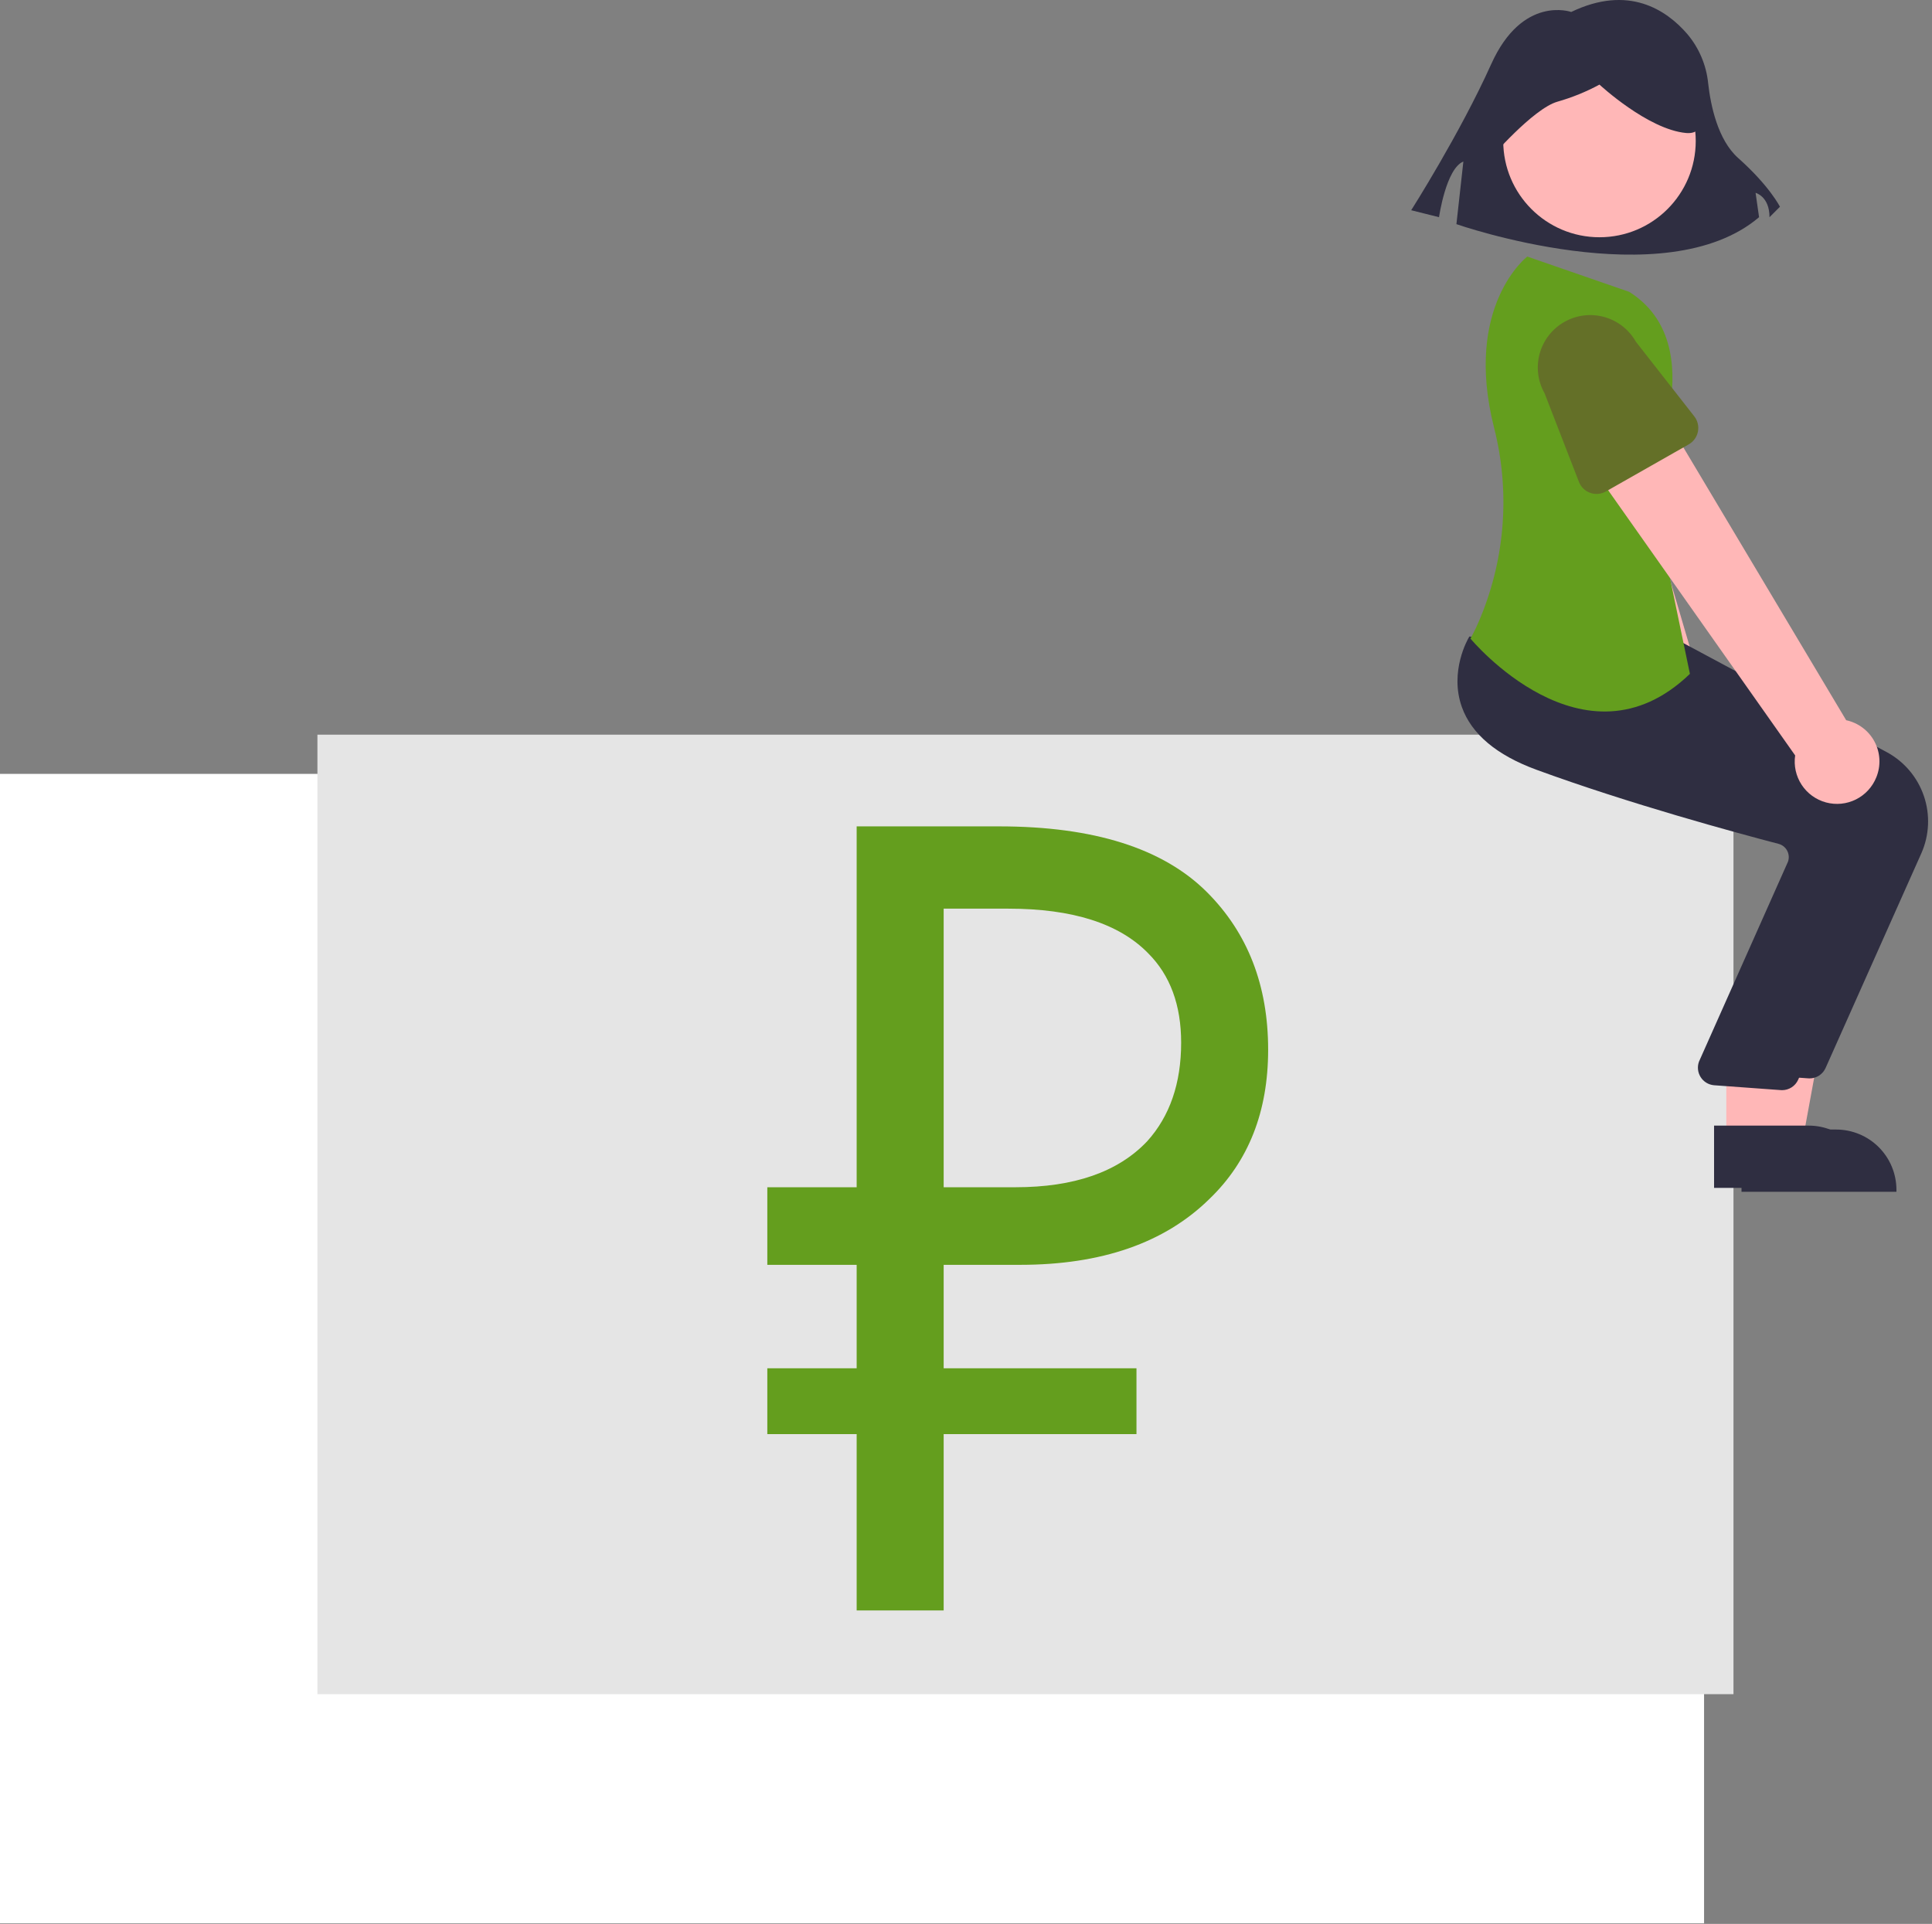
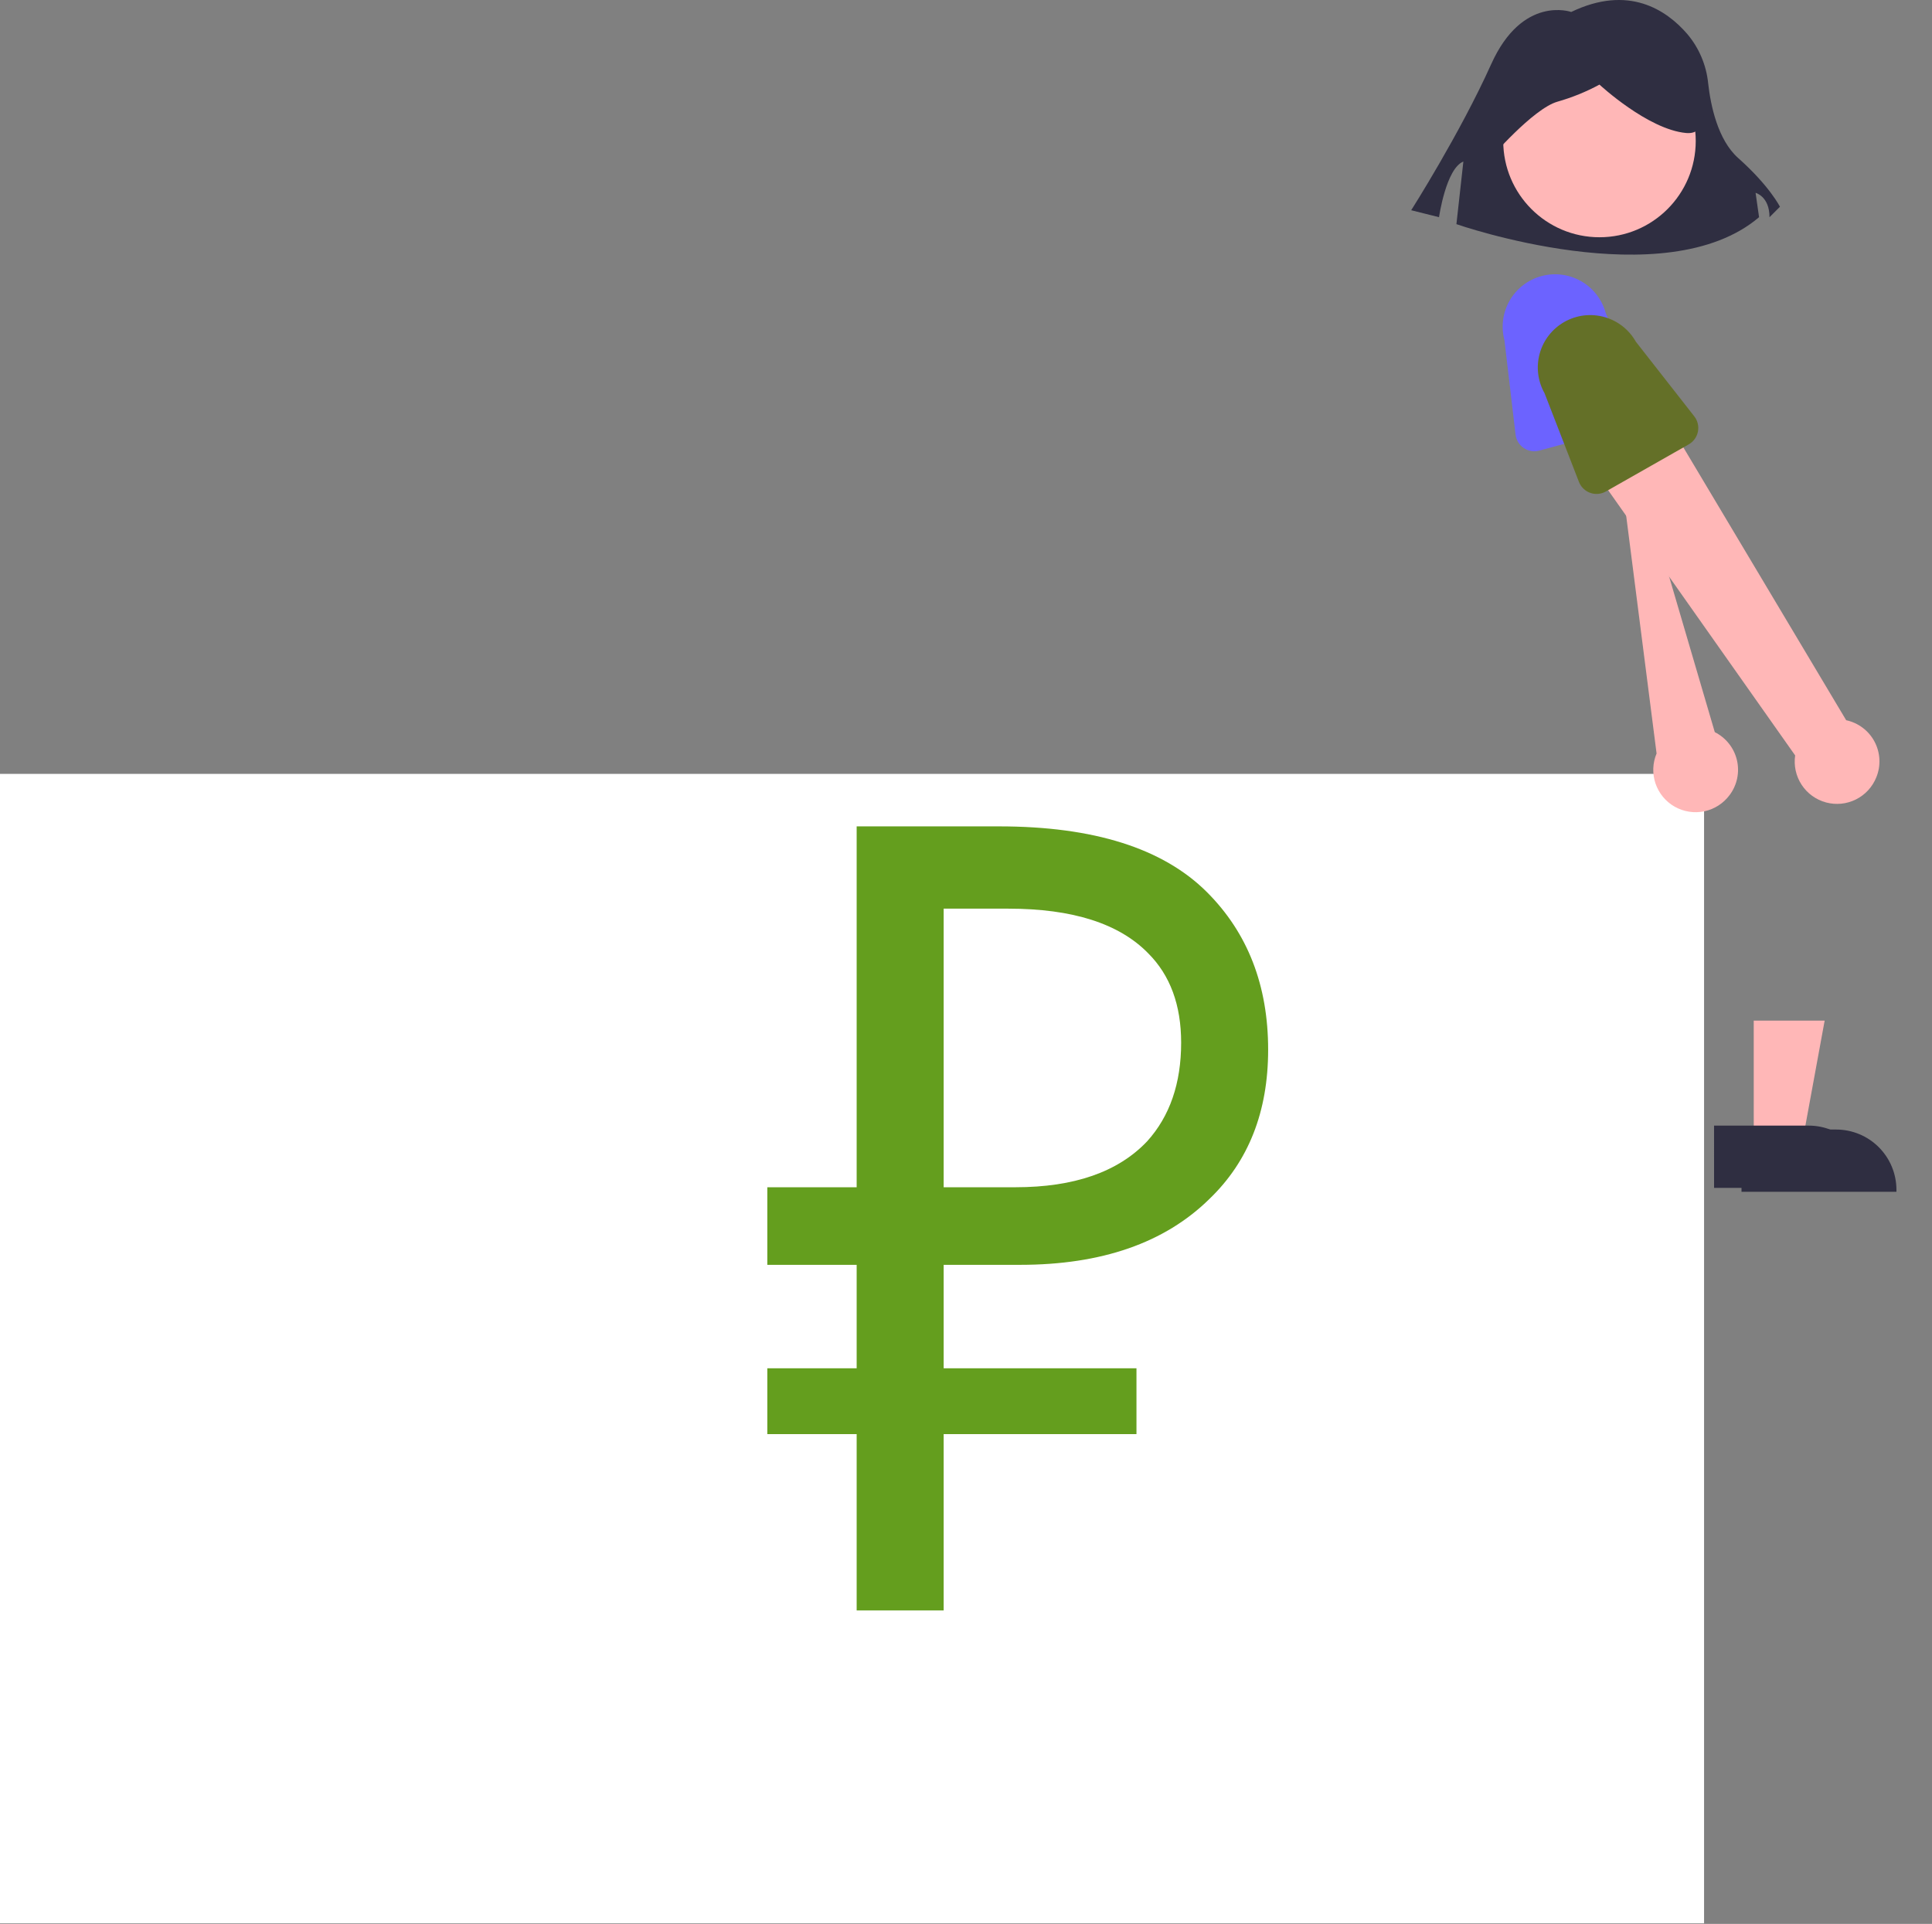
<svg xmlns="http://www.w3.org/2000/svg" width="493" height="491" viewBox="0 0 493 491" fill="none">
  <rect x="0" y="0" width="493" height="491" fill="#808080" stroke="none" />
  <path d="M400.937 3.055C400.937 3.055 388.509 -1.383 380.52 16.37C372.531 34.123 360.103 53.654 360.103 53.654L367.203 55.428C367.203 55.428 368.978 43 373.417 41.228L371.643 57.205C371.643 57.205 424.904 75.846 448.871 55.43L447.983 49.216C447.983 49.216 451.537 50.105 451.537 55.429L454.2 52.766C454.2 52.766 451.537 47.44 443.548 40.338C438.304 35.677 436.502 26.809 435.883 21.265C435.419 16.636 433.567 12.255 430.569 8.696C425.258 2.543 415.584 -3.995 400.937 3.055Z" fill="#2F2E41" />
  <path d="M434.837 197.497H0V490.858H434.837V197.497Z" fill="white" />
-   <path d="M81 432.374H442.343V187.497H81V432.374Z" fill="#E5E5E5" />
-   <path d="M441.379 202.877C442.318 201.618 442.968 200.168 443.286 198.63C443.604 197.092 443.58 195.503 443.217 193.975C442.854 192.447 442.161 191.017 441.185 189.786C440.21 188.555 438.977 187.553 437.572 186.85L410.019 92.965L389.038 103.24L422.719 192.295C421.693 194.733 421.597 197.463 422.45 199.967C423.303 202.471 425.045 204.574 427.346 205.879C429.647 207.184 432.347 207.599 434.934 207.045C437.52 206.492 439.814 205.008 441.379 202.876V202.877Z" fill="#FFB7B7" />
+   <path d="M441.379 202.877C442.318 201.618 442.968 200.168 443.286 198.63C443.604 197.092 443.58 195.503 443.217 193.975C442.854 192.447 442.161 191.017 441.185 189.786C440.21 188.555 438.977 187.553 437.572 186.85L410.019 92.965L422.719 192.295C421.693 194.733 421.597 197.463 422.45 199.967C423.303 202.471 425.045 204.574 427.346 205.879C429.647 207.184 432.347 207.599 434.934 207.045C437.52 206.492 439.814 205.008 441.379 202.876V202.877Z" fill="#FFB7B7" />
  <path d="M416.261 108.644L392.778 115.001C392.11 115.182 391.411 115.216 390.728 115.102C390.045 114.989 389.395 114.729 388.822 114.341C388.248 113.953 387.765 113.447 387.405 112.855C387.045 112.264 386.817 111.602 386.736 110.915L383.898 86.828C382.984 83.401 383.467 79.752 385.243 76.682C387.018 73.612 389.94 71.372 393.366 70.456C396.792 69.539 400.442 70.02 403.513 71.794C406.584 73.567 408.825 76.487 409.744 79.913L419.418 102.069C419.695 102.703 419.832 103.39 419.819 104.082C419.807 104.774 419.645 105.455 419.346 106.079C419.046 106.703 418.616 107.256 418.084 107.698C417.552 108.141 416.93 108.464 416.262 108.645L416.261 108.644Z" fill="#6C63FF" />
  <path d="M447.516 292.273H459.776L465.609 260.473H447.509L447.516 292.273Z" fill="#FFB7B7" />
  <path d="M444.389 288.271H468.538C470.558 288.27 472.559 288.668 474.426 289.441C476.293 290.214 477.989 291.348 479.418 292.776C480.847 294.205 481.98 295.901 482.753 297.768C483.527 299.634 483.925 301.635 483.925 303.656V304.157H444.39L444.389 288.271Z" fill="#2F2E41" />
-   <path d="M461.747 275.222C461.604 275.222 461.461 275.215 461.317 275.201L444.35 273.966C443.664 273.902 443.002 273.682 442.414 273.322C441.827 272.962 441.33 272.472 440.962 271.889C440.594 271.306 440.364 270.647 440.291 269.962C440.219 269.277 440.304 268.584 440.541 267.937L463.248 216.922C463.41 216.467 463.475 215.983 463.441 215.501C463.406 215.019 463.273 214.55 463.048 214.122C462.824 213.689 462.512 213.309 462.131 213.005C461.75 212.702 461.309 212.483 460.837 212.362C450.16 209.571 422.765 202.139 399.051 193.444C388.891 189.718 382.492 184.335 380.032 177.444C376.789 168.357 381.587 160.07 381.792 159.722L381.953 159.45L404.268 161.478L428.459 163.536L481.472 191.964C485.914 194.366 489.288 198.354 490.923 203.132C492.557 207.91 492.331 213.129 490.291 217.748L465.85 272.556C465.496 273.349 464.92 274.023 464.192 274.496C463.464 274.969 462.615 275.221 461.747 275.222Z" fill="#2F2E41" />
  <path d="M408.15 60.55C421.715 60.55 432.711 49.553 432.711 35.989C432.711 22.424 421.715 11.428 408.15 11.428C394.585 11.428 383.589 22.424 383.589 35.989C383.589 49.553 394.585 60.55 408.15 60.55Z" fill="#FFB7B7" />
-   <path d="M440.516 291.273H452.776L458.609 259.473H440.509L440.516 291.273Z" fill="#FFB7B7" />
  <path d="M437.389 287.271H461.538C463.558 287.27 465.559 287.668 467.426 288.441C469.293 289.214 470.989 290.348 472.418 291.776C473.847 293.205 474.98 294.901 475.753 296.768C476.527 298.634 476.925 300.635 476.925 302.656V303.157H437.39L437.389 287.271Z" fill="#2F2E41" />
-   <path d="M454.747 278.222C454.604 278.222 454.461 278.215 454.317 278.201L437.35 276.966C436.664 276.902 436.002 276.682 435.414 276.322C434.827 275.962 434.33 275.472 433.962 274.889C433.594 274.306 433.364 273.647 433.291 272.962C433.219 272.277 433.304 271.584 433.541 270.937L456.248 219.922C456.41 219.467 456.475 218.983 456.441 218.501C456.406 218.019 456.273 217.55 456.048 217.122C455.824 216.689 455.512 216.309 455.131 216.005C454.75 215.702 454.309 215.483 453.837 215.362C443.16 212.571 415.765 205.139 392.051 196.444C381.891 192.718 375.492 187.335 373.032 180.444C369.789 171.357 374.587 163.07 374.792 162.722L374.953 162.45L397.268 164.478L421.459 166.536L474.472 194.964C478.914 197.366 482.288 201.354 483.923 206.132C485.557 210.91 485.331 216.129 483.291 220.748L458.85 275.556C458.496 276.349 457.92 277.023 457.192 277.496C456.464 277.969 455.615 278.221 454.747 278.222V278.222Z" fill="#2F2E41" />
-   <path d="M415.725 74.477L389.725 65.477C389.725 65.477 373.403 78.017 381.244 109.126C385.338 125.179 384.145 142.124 377.844 157.446C377.085 159.341 376.211 161.188 375.225 162.977C375.225 162.977 404.225 197.977 431.225 171.977L420.725 121.477C420.725 121.477 437.225 87.977 415.725 74.477Z" fill="#649E1E" />
  <path d="M478.792 198.376C479.386 196.922 479.654 195.356 479.577 193.787C479.5 192.219 479.08 190.686 478.347 189.297C477.614 187.908 476.585 186.697 475.333 185.749C474.081 184.801 472.637 184.139 471.101 183.809L420.966 99.785L403.218 114.977L458.08 192.793C457.695 195.41 458.284 198.078 459.735 200.29C461.187 202.502 463.399 204.104 465.954 204.792C468.508 205.481 471.226 205.208 473.593 204.026C475.959 202.843 477.809 200.833 478.792 198.377V198.376Z" fill="#FFB7B7" />
  <path d="M430.928 113.409L409.778 125.431C409.176 125.773 408.508 125.981 407.818 126.041C407.129 126.102 406.435 126.013 405.783 125.781C405.131 125.549 404.536 125.179 404.04 124.696C403.544 124.214 403.157 123.63 402.907 122.985L394.138 100.369C392.394 97.279 391.948 93.623 392.9 90.205C393.851 86.787 396.122 83.886 399.212 82.142C402.301 80.398 405.957 79.953 409.376 80.904C412.794 81.856 415.694 84.126 417.438 87.216V87.216L432.338 106.253C432.765 106.798 433.069 107.429 433.229 108.102C433.39 108.775 433.404 109.475 433.27 110.154C433.136 110.833 432.857 111.476 432.452 112.037C432.048 112.599 431.527 113.067 430.925 113.409H430.928Z" fill="#647028" />
  <path d="M380.149 40.593C380.149 40.593 391.198 27.729 397.413 25.954C401.139 24.893 404.739 23.431 408.149 21.593C408.149 21.593 420.491 33.056 430.256 33.943C440.021 34.83 431.144 12.643 431.144 12.643L413.39 8.205L396.524 9.98L383.209 18.857L380.149 40.593Z" fill="#2F2E41" />
  <path d="M254.9 210.9C279.1 210.9 296.8 216.5 308 227.7C318.4 238.1 323.6 251.5 323.6 267.9C323.6 283.7 318.6 296.4 308.6 306C297.2 317.2 281.1 322.8 260.3 322.8H240.8V349.2H290V366H240.8V411H218.6V366H195.8V349.2H218.6V322.8H195.8V303H218.6V210.9H254.9ZM240.8 231.9V303H259.1C274.1 303 285.3 299.1 292.7 291.3C298.5 284.9 301.4 276.5 301.4 266.1C301.4 256.5 298.6 248.9 293 243.3C285.6 235.7 273.7 231.9 257.3 231.9H240.8Z" fill="#649E1E" />
</svg>